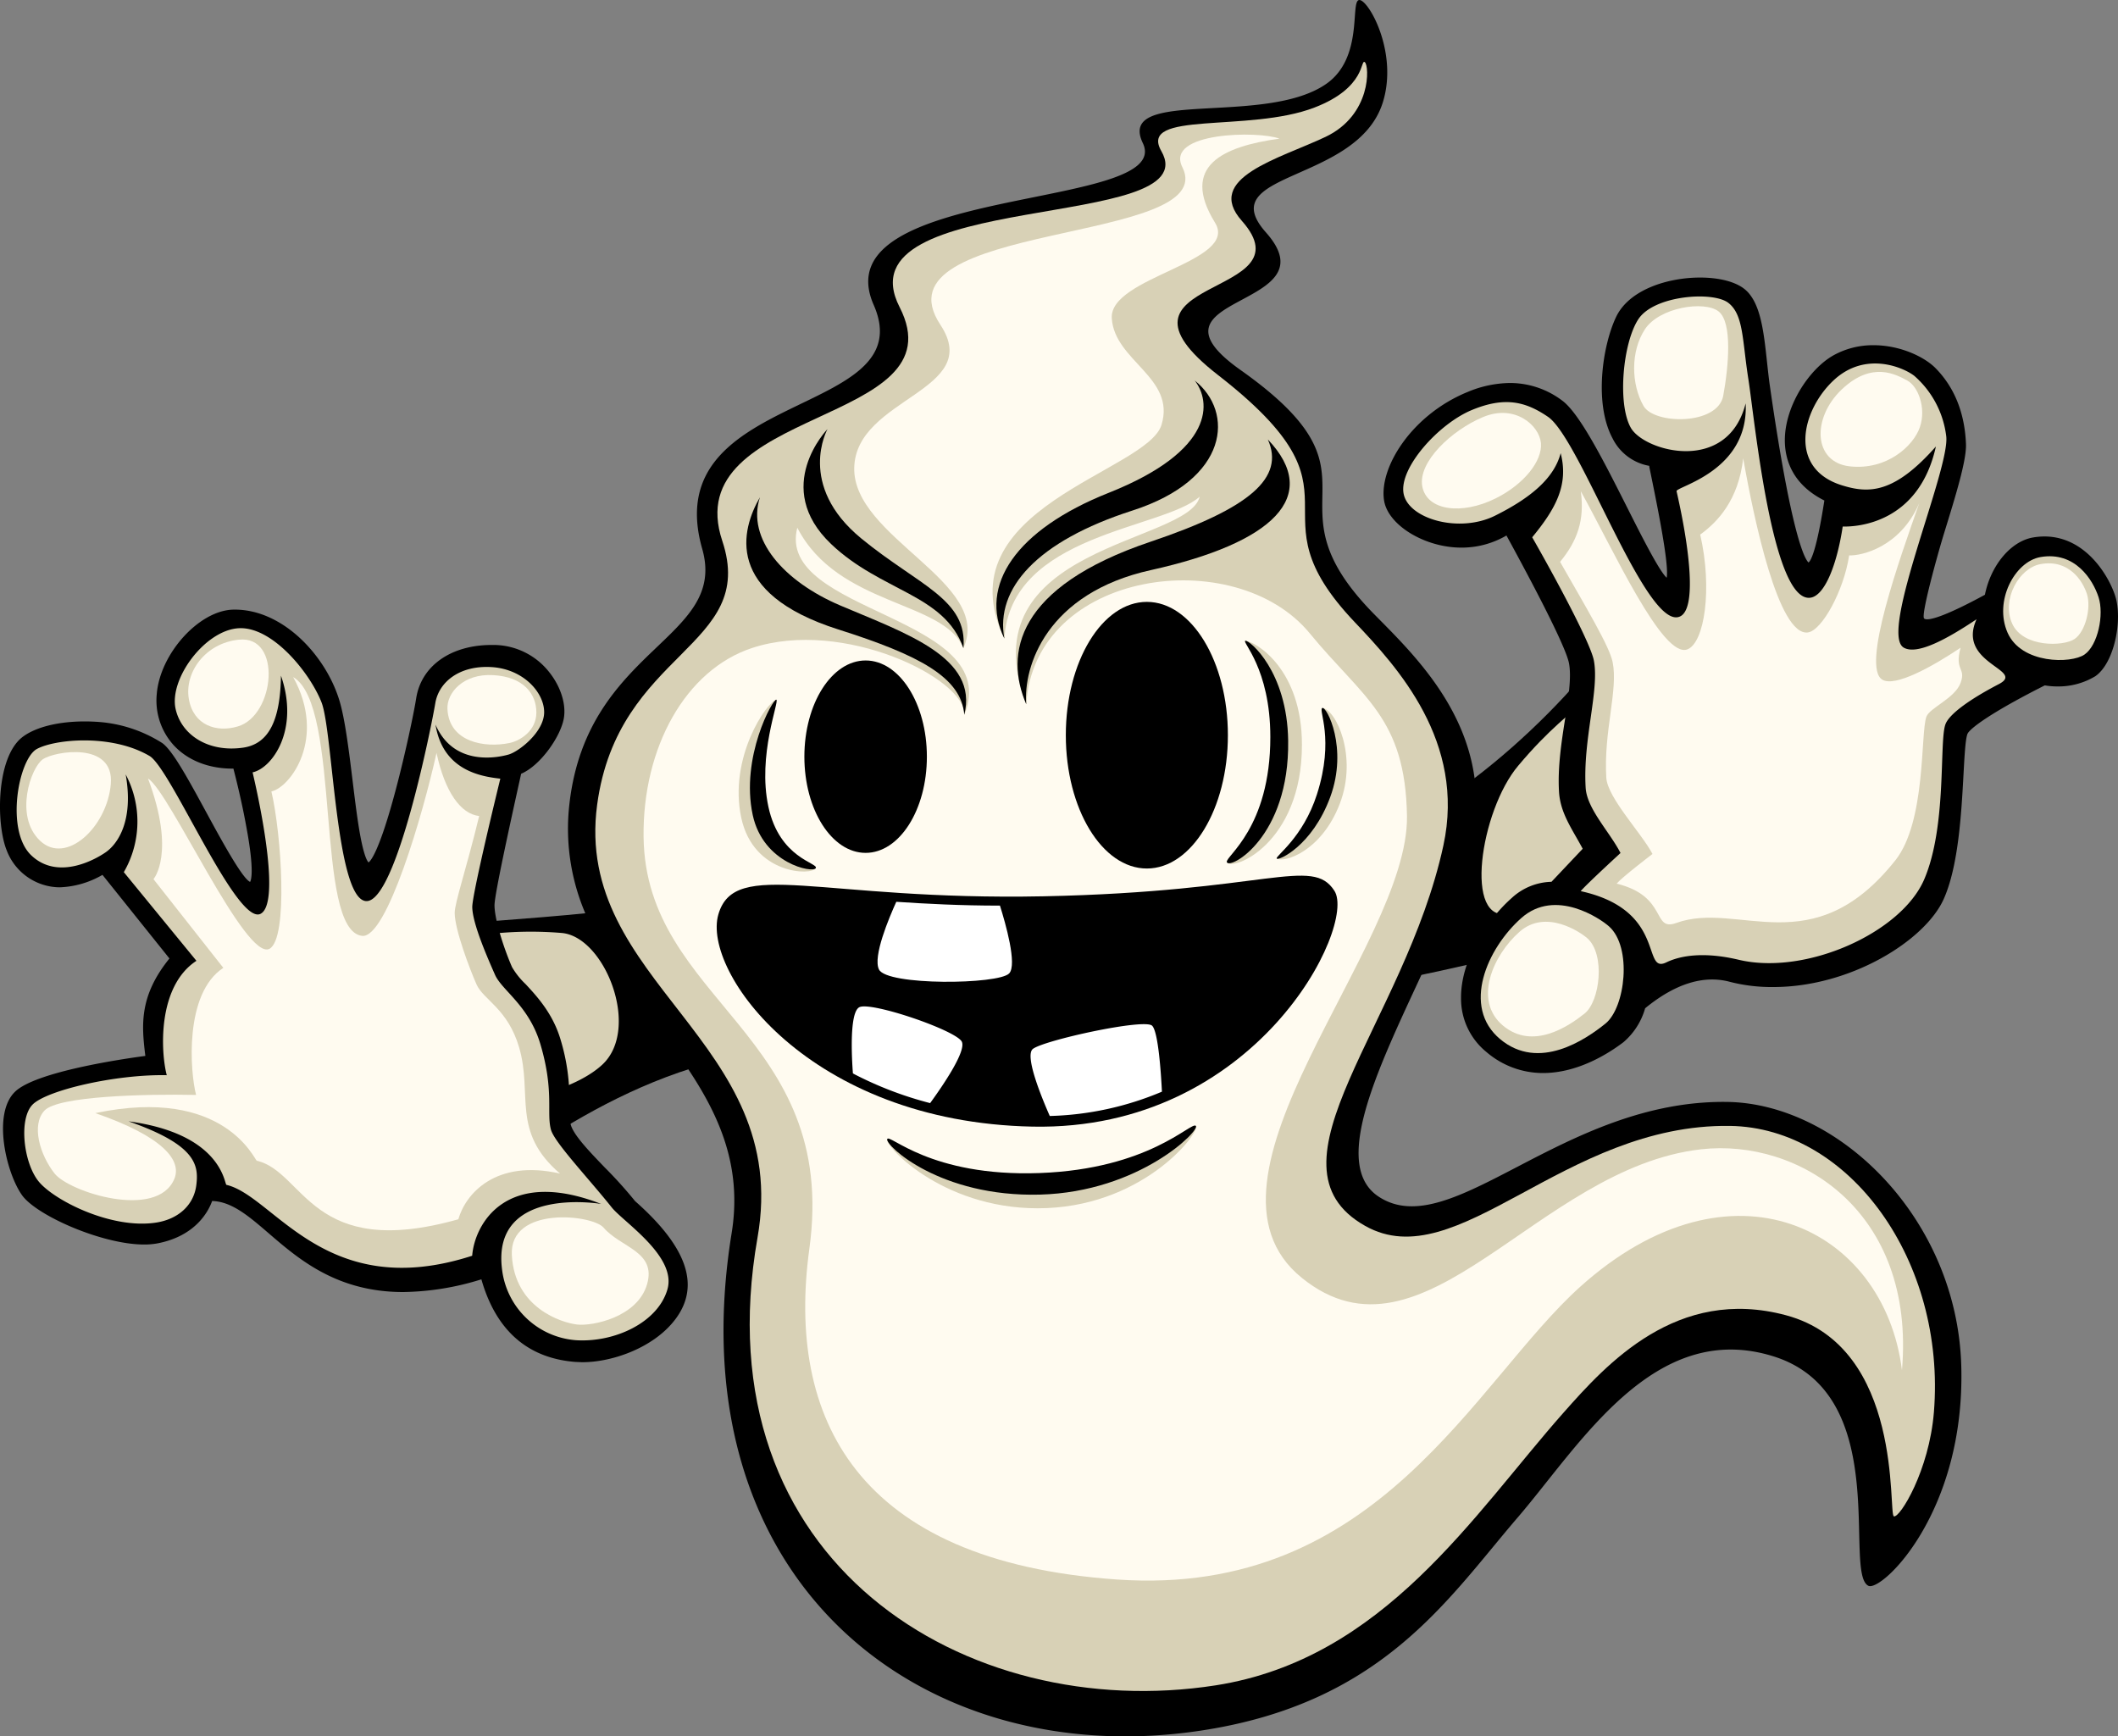
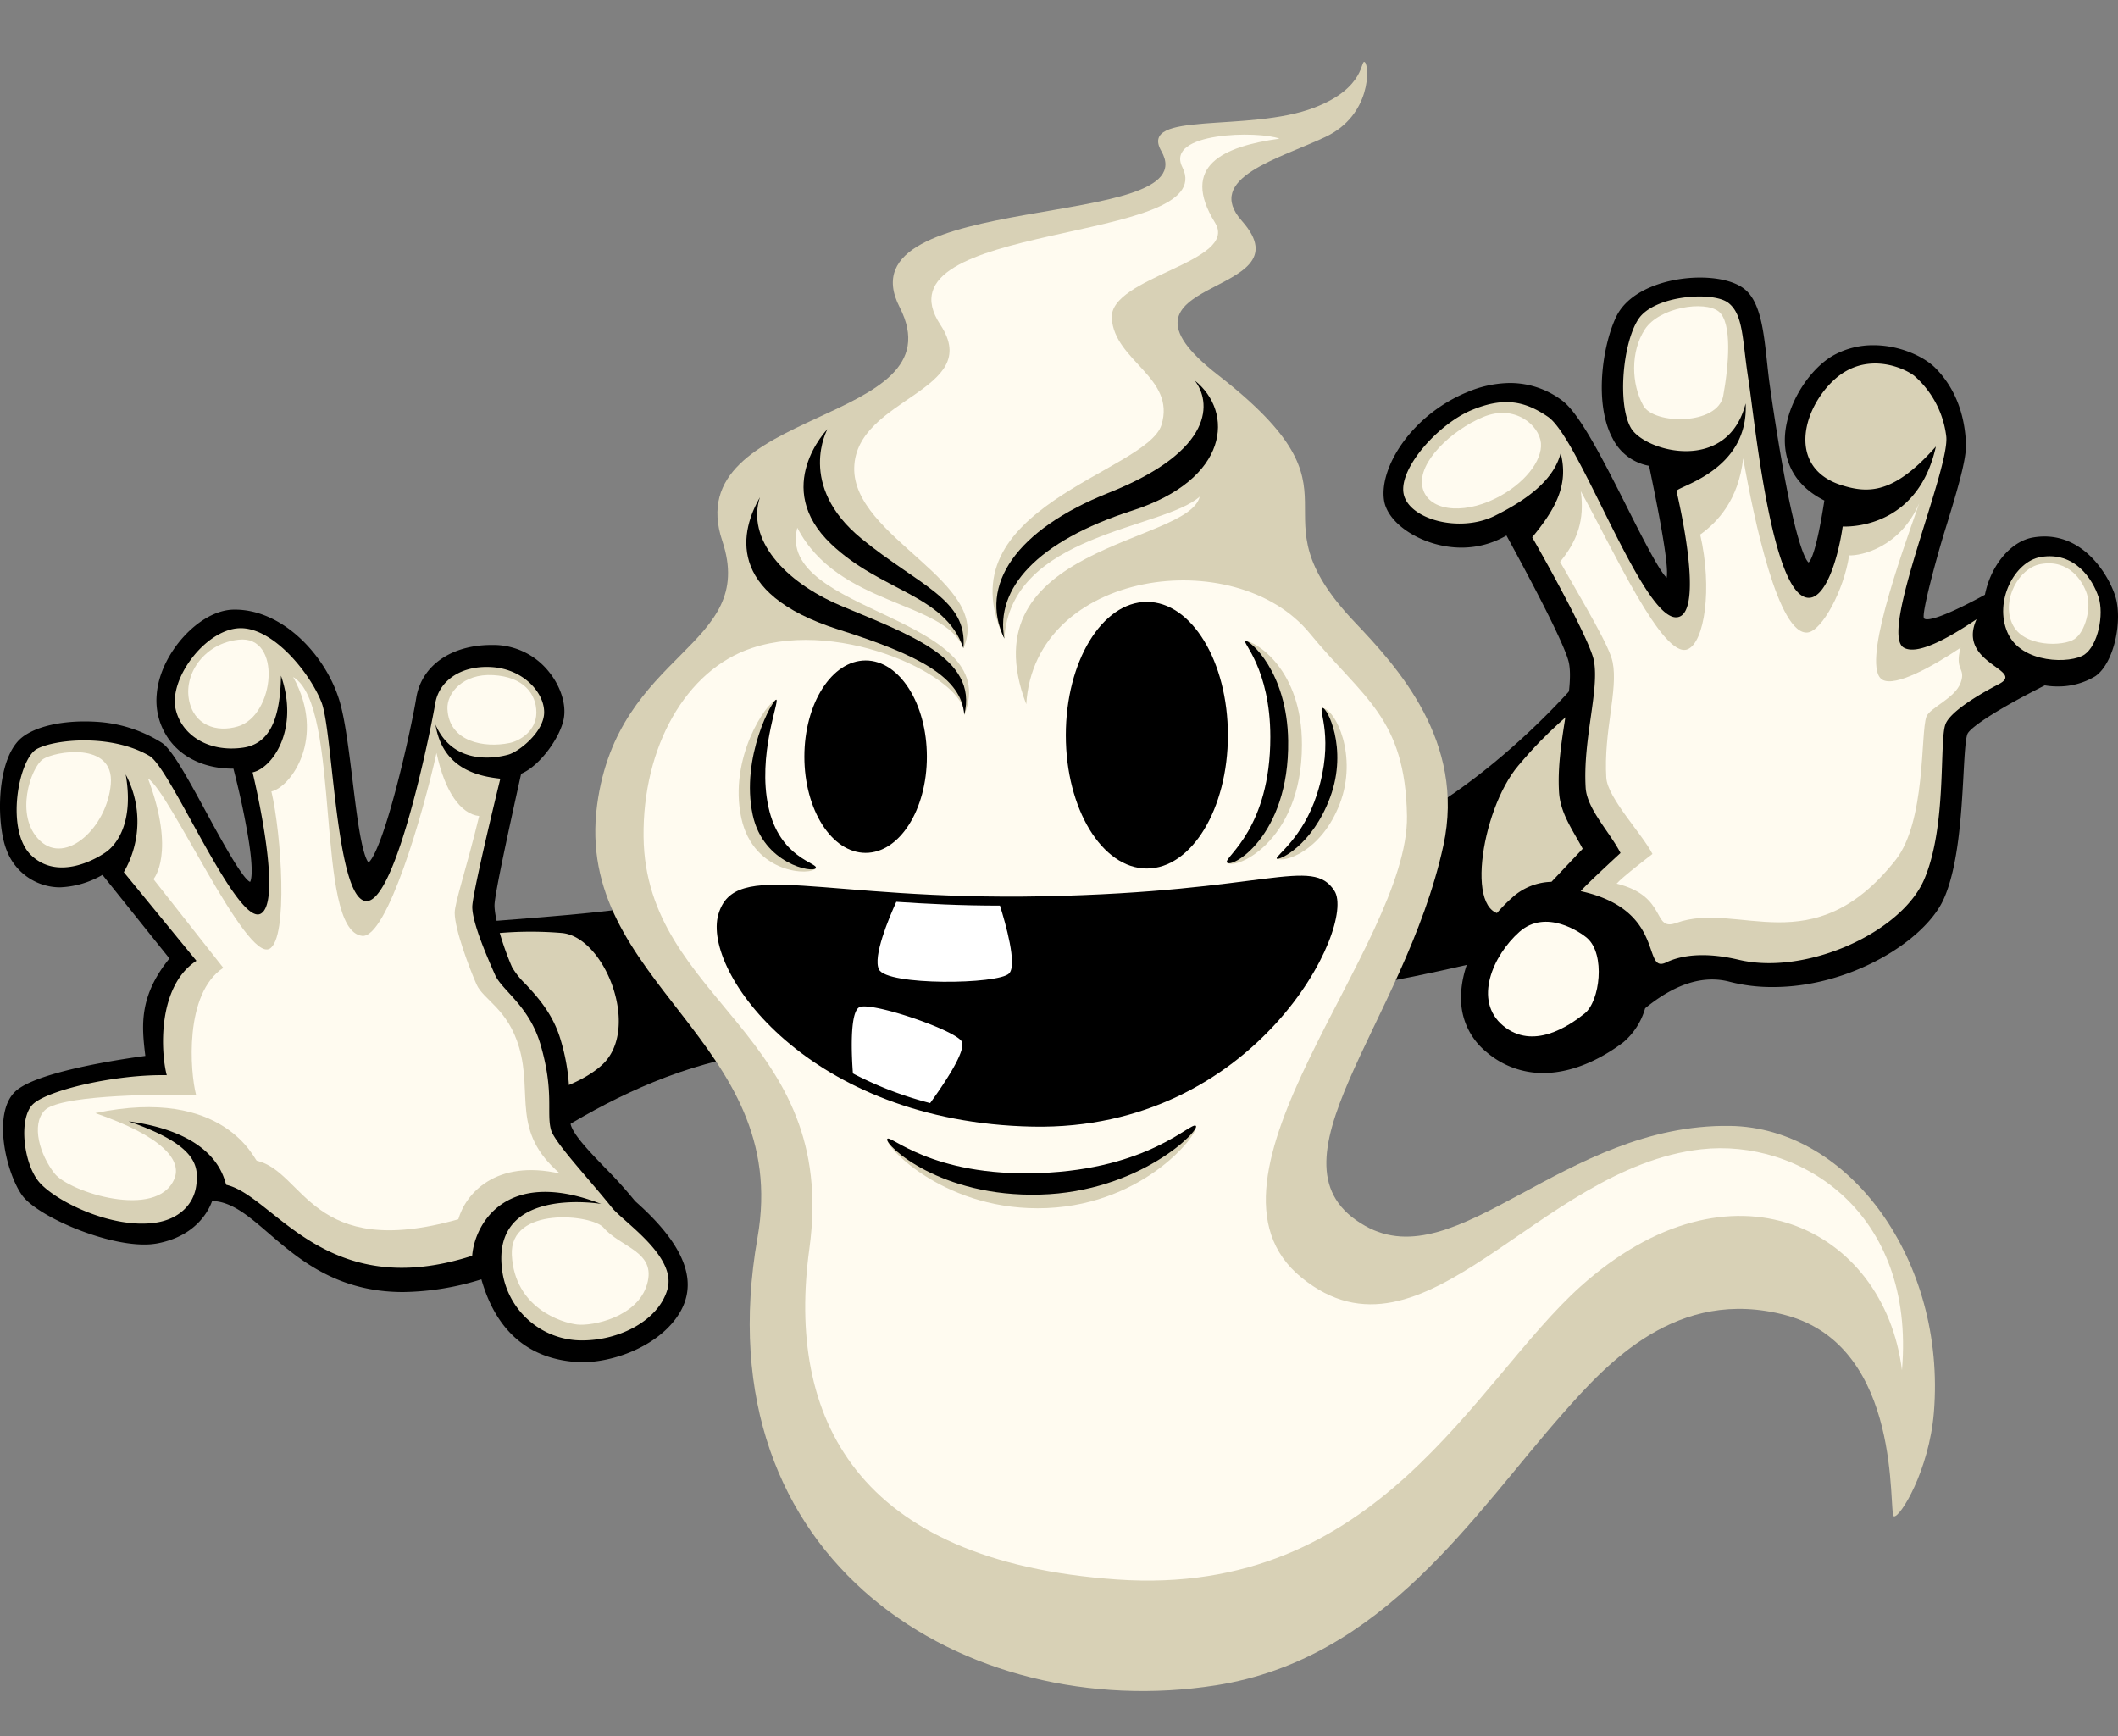
<svg xmlns="http://www.w3.org/2000/svg" id="Ghost" viewBox="0 0 500 409.86">
  <rect x="0" y="0" width="500" height="409.86" fill="#808080" stroke="none" />
  <defs>
    <style>.cls-1{fill:#d8d1b6;}.cls-2{fill:#fffbf0;}.cls-3{fill:#fff;}</style>
  </defs>
  <title>ghost_halloween</title>
  <path d="M384.88,144.28c-12,20.05-41.22,47.46-63.72,54.5-3,5.89-2.62,25.85,1.82,33.69,24.82-3.83,79.59-18.92,105.77-27S393.9,129.25,384.88,144.28Z" />
  <path class="cls-1" d="M384.29,206.62c-2.68-14.16-14.82-18.1-10.27-41.52-3.35,3.71-8,6.58-15.6,15.64-9,10.64-13,37.68-2.06,34.86C366.56,213,379.16,210,384.29,206.62Z" />
  <path d="M159.7,211.63c-6.08,4.29-53.62,5.86-74.16,8.58l21.27,62.48c4.81.47,31-25.73,66.26-33.08C175.6,235.32,167.47,215.9,159.7,211.63Z" />
  <path class="cls-1" d="M132.63,220.24a87.08,87.08,0,0,0-18.84.46l10.8,38.42s11.52-2.15,17.6-7.8C151.34,242.8,142.77,221.14,132.63,220.24Z" />
-   <path d="M463,322.4c-1-34.73-28.87-61.91-55.27-62.28-38.84-.54-65.15,33.59-82.25,22.37s17-57.43,22.14-83.92S334.21,155,324.16,144.74c-26.52-27.14,5.05-31.68-31.31-57.4C267.52,69.41,315,73,298.84,54.85,286,40.38,320.37,43.37,326.43,24.22c3.78-12-3.59-24.71-5.64-24.2s1.09,13.63-7.67,19.76c-14.54,10.18-49.65.83-43.33,14,7.69,16.06-76.1,9.6-63.54,38.19C218,98.74,155,91.77,165.77,129.55c6.1,21.4-27,23.17-31.32,60a50.84,50.84,0,0,0,4.87,28.54c11.68,24.75,38.47,41.7,33.4,73-13.36,82.49,45.14,127.31,110.69,117.45,42.89-6.45,58.27-31,74.89-50.34,14.75-17.18,32.19-46.89,60.43-38s16.32,51.1,22.34,54.14C444.14,375.84,464,357.13,463,322.4Z" />
  <path class="cls-1" d="M456.54,333.36c2.89-35.67-19.87-67.19-48.16-67.58-39.23-.55-64.32,35.87-86.09,23.61-25.51-14.35,9.31-47.68,18.45-89.79,5.33-24.54-10.9-42.19-20.9-52.71-25.86-27.2,5.21-29.2-32.3-58.36-30.06-23.36,21.93-18,5.64-36.38C284.13,42,302,37.48,312.9,32.32s10.39-16.79,9.3-17.64.36,6-11.88,10.7c-15.54,6-41.7.64-36.16,10.29,11,19.12-76.15,8.78-61.78,36.85s-52.49,23.34-41.87,55.16c8.4,25.18-24.64,25.83-29.54,62.28-5.66,42.1,46.05,55.6,37.86,102.18C165.34,368.89,228.26,407,287,397.84c39.76-6.23,60.88-40.39,82.09-64.35,10.13-11.45,26.76-29.95,52.58-23,27.88,7.52,24,47.09,25.43,47.46S455.42,347.16,456.54,333.36Z" />
  <path class="cls-2" d="M309.2,149.51c-17.58-21.42-65-15-66.93,16.73-14.3-37.6,38.38-37.79,40.94-49-8.6,7.74-44.63,8.66-46.11,33.52-14.75-30.9,33.69-39.29,37.1-50.47s-11.1-15.05-11.74-25.16c-.62-9.82,30.15-13.22,24.37-22.57-8.33-13.48,2-18,15.21-19.83-4.89-1.89-27.09-1.59-22.92,6.73C288.33,57.8,205.72,52.07,222,76.67c10.36,15.67-19.91,17.14-20.34,33.7s32.86,27.1,25.76,42.63c-4.55-11.27-29.61-9.8-39.2-28.43-5.23,20.29,48.91,20.66,39.44,44.17.46-8.47-28.56-22.88-50.11-15.78-15.73,5.18-25.86,23.52-25.62,44.57.44,39,46.12,46.43,39.14,97.22-5.46,39.74,10.91,73.82,72.65,78.11S348,326.29,373,303.79c35.7-32.13,71.81-13.91,76,19.67,3.23-37.49-24.24-54.76-47.39-52.16-38.74,4.35-65.43,53.71-94.3,30.34s25.27-78.14,24.84-109C331.76,169.36,321.76,164.81,309.2,149.51Z" />
  <path d="M246.34,211.58c52.8-1.07,63.39-9.55,68.68-1.29S296.6,267,243.77,265.95s-78.07-36.62-74.19-50.08S193.54,212.65,246.34,211.58Z" />
-   <path class="cls-3" d="M243.82,247.62c-2,1.62,2.16,11.64,4,15.82a72.66,72.66,0,0,0,26.48-5.74c-.22-4.4-.87-14.22-2.33-15.58C270.11,240.37,246.4,245.57,243.82,247.62Z" />
  <path class="cls-3" d="M227,245.8c-1.8-2.74-21.1-9.31-24.06-8.07-2.5,1.05-1.85,12.25-1.59,15.67a85.25,85.25,0,0,0,18.23,7C222.28,256.68,228.36,247.94,227,245.8Z" />
  <path class="cls-3" d="M207.5,228.85c1.85,3.87,28.26,3.57,30.74.93,1.93-2.06-.86-11.82-2.18-16-9.32,0-17.44-.43-24.47-.9C209.86,216.7,206,225.82,207.5,228.85Z" />
  <ellipse cx="270.74" cy="173.55" rx="19.13" ry="31.47" />
  <ellipse cx="204.35" cy="178.62" rx="14.46" ry="22.71" />
  <path d="M196.21,128.43c-14.15-13.46-.86-27.14-.86-27.14s-7.4,13.23,8,25.84c13.53,11.1,25.14,14.34,24.08,25.86C222.94,140.23,208.05,139.7,196.21,128.43Z" />
  <path d="M197.91,148.59C170.86,140,175,125,179.39,117.4c-3.17,9.82,5.61,19.84,19,25.54,15.6,6.63,32.66,12.28,29.25,25.79C226.92,159.89,217.06,154.67,197.91,148.59Z" />
  <path d="M237.1,150.73c-6.09-12.53,2.72-25.69,24.62-34.39,25.35-10.07,24.15-21.66,20.31-26.52,9.36,7.42,8.21,23.33-14.7,30.7C244.76,127.78,234.91,138.94,237.1,150.73Z" />
-   <path d="M242.27,166.24c-5.12-11.86-2.51-27.65,29.37-38.37,23.59-7.94,31.69-15.13,27.66-24.13,12.78,13.42,1.22,24.43-27.54,30.82C247,140,241.54,157.4,242.27,166.24Z" />
  <path class="cls-1" d="M294,151.26c2.11,2.18,7.32,7.42,7.32,23.73,0,21.54-8.5,26.39-11.7,28.51,1.14,2.29,17.73-4.2,17.73-27.68C307.37,158,296.54,151.51,294,151.26Z" />
  <path d="M294,151.26c-1,.17,5.89,6.41,5.89,22.73,0,21.54-10.7,28.18-10.27,29.52.6,1.87,14.81-5.77,14.48-28.67C303.88,158.5,295,151.09,294,151.26Z" />
  <path class="cls-1" d="M301.4,202.67c1.85-.88,7-4,10.35-14.28,4.21-13.15,1.51-19.2.41-21.26,3.15.27,8.46,11.35,4.11,22.64S303.12,203.73,301.4,202.67Z" />
  <path d="M301.4,202.67c-.37-.59,6.2-4.86,9.5-15.18,4.21-13.15.24-19.93,1.26-20.36s6.13,9.44,1.88,21S301.78,203.26,301.4,202.67Z" />
  <path class="cls-1" d="M175,193.09c-3.07-14.23,6-27.35,8.27-27.92-1.88,4.29-5.89,13.9-3.25,26.12S190.22,204,192.6,204.92C191.68,206.77,177.9,206.48,175,193.09Z" />
  <path d="M177.7,192.4c-2.95-13.68,4.83-27.59,5.58-27.23s-4.52,13.07-1.88,25.29,11.82,13.21,11.19,14.46S180.18,203.9,177.7,192.4Z" />
  <path class="cls-1" d="M209.44,268.91c.9.81,10.63,12.93,36.52,11.59s36-14.11,36.33-14.72c1.21,1.23-11.57,18.39-35.12,19.4S209,270.85,209.44,268.91Z" />
  <path d="M209.44,268.91c.45-1.49,10.05,8.94,35.95,8s35.69-12.11,36.9-11.16S269.07,281.37,245.51,282,209,270.41,209.44,268.91Z" />
  <path d="M499.33,140.64c-1.57-4.84-7.07-14-16.69-14a16,16,0,0,0-2.72.24c-5.23.91-9.94,6.55-11.34,13.52-9.07,4.94-13.53,6.37-14.35,5.6s3.28-15.49,4.74-20.21c2.72-8.82,5.3-17.14,5.14-21-.3-7.36-2.74-13.39-7.22-17.92-2.57-2.59-8.24-5.38-14.6-5.38a19.21,19.21,0,0,0-9.37,2.34c-5.82,3.2-11.86,12.29-11.56,20.72.15,4.19,1.9,9.88,9.32,13.6-1.83,11.76-3.16,14.18-3.73,14.63-.53-.44-2.33-3-5.27-18.14-1.26-6.49-2.59-14.62-3.86-23.51-.26-1.83-.47-3.76-.67-5.62-.76-7.06-1.48-13.74-4.93-16.94-2.09-1.94-6.06-3.05-10.89-3.05-7.65,0-16.74,2.87-19.8,9.27-3.21,6.71-5.29,20.4-.86,28.67a12,12,0,0,0,8.68,6.51l0,.21c1.8,8.75,4.74,23.07,4.1,26.2-1.78-1.64-5.92-9.83-9.29-16.52-5.51-10.93-11.21-22.23-15.37-25.3a20.45,20.45,0,0,0-12.36-4.15,26.42,26.42,0,0,0-9.92,2.1c-13.19,5.36-21,17.82-19.77,25.64.92,5.82,9.61,11.12,18.24,11.12a20.93,20.93,0,0,0,10.65-2.86c8.88,16.25,14.12,26.92,14.75,30.09s-.07,7.87-.9,13.18-1.79,11.37-1.44,17.24c.24,4,2.06,7.2,4,10.59.53.92,1.06,1.86,1.59,2.85l-7.37,7.8a14.26,14.26,0,0,0-9.35,3.79c-6.07,5.37-12.13,14.81-12,23.79a16.21,16.21,0,0,0,5.95,12.56,20.46,20.46,0,0,0,13.4,5c8.2,0,15.43-4.57,19-7.29a16.37,16.37,0,0,0,5.11-8c7.07-5.8,13.81-7.9,20-6.24A39.58,39.58,0,0,0,418.63,233c18.21,0,35.81-10.94,40.22-20.76,3.49-7.77,4.18-20.3,4.68-29.45.24-4.43.45-8.26.92-9.51s5.56-5.08,18.27-11.49a17.14,17.14,0,0,0,2.94.25h0a16.86,16.86,0,0,0,9-2.42C499.19,156.45,501.14,146.23,499.33,140.64Z" />
  <path class="cls-1" d="M471.89,161.48c6.46-3.38-10.06-4.77-5.28-15.3-7,4.69-14,8.5-17.17,6.71-6-3.36,11.09-42.55,10-50a22.52,22.52,0,0,0-7.53-14.17c-2.47-1.93-11.58-6-19.12,1.13s-10.68,20.74,2,24.7c6.4,2,12.37,2,22.22-9.15-4,18.1-18.56,19-22,18.89-1.3,8.69-4.17,16.4-7.68,16.81-9,1.05-13.13-42.31-14.59-51.6s-1.12-15.19-4.72-18-17.54-1.81-21.25,3.85S381.81,95.42,385,101s22.83,11,27.1-5.78c.79,16.09-16.56,19.65-16.31,20.74,3.08,13.46,4.86,28,.7,29.61-7.93,3.15-23.41-42-31.06-47.18-5.21-3.55-10.12-4.87-18-1.59s-17.21,13.71-16.08,19.72,13.16,9.41,21.59,5.21,13.94-8.84,15.49-14.76c1.94,7.51-1.21,13.17-6.72,19.86,6.7,11.75,13.77,25.21,14.54,29,1.39,7-2.61,18.62-1.92,30.13.3,5,5.69,10.44,8.23,15.4,0,0-8,7.34-9.4,9,20.45,4.5,14.34,19.66,20.21,16.82,3.51-1.7,9.12-2.51,17.13-.61,15.8,3.74,38.36-6.37,43.76-19s3.5-32.5,5-36.58C460.05,168.78,464.34,165.42,471.89,161.48Z" />
  <path class="cls-2" d="M405.72,73.52c-3.33-2.62-14-1-17.41,4.22s-3.24,12.93-.33,18.07c2.53,4.46,17.55,4.61,18.83-2.4S409,76.14,405.72,73.52Z" />
  <path class="cls-2" d="M363.77,104.59c-.38-4.17-6.14-9.27-13.64-6.15s-15.44,10.66-14.37,16.38,9.26,6.83,17.3,2.84C359.82,114.3,364.15,108.76,363.77,104.59Z" />
-   <path class="cls-2" d="M450.24,89.82c-2.55-1.35-8.24-4.71-15.42,2.08s-6.77,17.24,1.88,18.19,15-4.74,16.54-9.28S452.79,91.17,450.24,89.82Z" />
  <path class="cls-2" d="M462.84,152.9c-6.67,4.47-15.36,9.28-18.42,7.58-5.19-2.89,4.14-28.8,8.65-41.68-4.51,10.42-13.66,12.42-16.54,12.31-1.24,8.28-6.43,17.8-9.78,18.19-6.9.81-12.7-26.7-15.23-41.11-1.13,9.85-6,15-10.15,18,2.94,12.81,1,25.51-3,27.09-5.85,2.33-17.52-23.52-25.19-37.32.94,6.82-.82,11.73-4.89,16.67,6.38,11.19,11.68,20,12.41,23.68,1.33,6.62-2.16,16.33-1.5,27.28.29,4.78,8.49,13.28,10.9,18,0,0-7.12,5.43-8.46,7,12.22,3,8.26,11.4,14.1,9.28,14.66-5.31,32.14,9.85,51.7-14.78,7.28-9.16,5.9-30,7.33-33.91.77-2.09,6.77-4.36,8.08-8S461.34,158.39,462.84,152.9Z" />
-   <path class="cls-1" d="M379.86,218.7c5.49,4.91,3.84,19.14-.86,22.93s-15.71,11.31-24.86,3.67-3.07-21.43,5-28.59S377.87,216.91,379.86,218.7Z" />
  <path class="cls-2" d="M374.74,221.5c4.25,3.8,3,14.83-.67,17.76s-12.17,8.76-19.25,2.85-2.38-16.6,3.88-22.14S373.2,220.12,374.74,221.5Z" />
  <path class="cls-1" d="M473.93,149.35c-3.27-7.43,1.67-16.79,7.78-17.85,8.13-1.41,12.36,5.32,13.7,9.47s-.15,11.32-3.3,13.53S477.2,156.78,473.93,149.35Z" />
  <path class="cls-2" d="M475,147.17c-2.53-5.72,1.67-13.08,6.68-14,6.66-1.25,10,3.9,11,7.1s-.33,8.8-2.94,10.58S477.52,152.89,475,147.17Z" />
  <path d="M149.93,283.54a103,103,0,0,0-7.12-7.9c-3.64-3.78-7.4-7.68-8.08-10.17a18.18,18.18,0,0,1-.33-4.71,47.79,47.79,0,0,0-2.06-15.33c-1.81-6.15-5.54-10.19-8.27-13.13a18.13,18.13,0,0,1-3.19-4c-1.7-3.86-4.11-10.94-4.14-14.58,0-2.53,3.57-18.8,6.2-30.68l.09-.39c4.45-1.87,9.25-8.62,10.06-13,.62-3.35-.7-7.57-3.45-11a16.78,16.78,0,0,0-12.84-6.4h-.74c-9.63,0-16.62,4.94-17.81,12.59-.53,3.37-2.54,13-4.82,21.57-3.92,14.79-6,16.88-6.42,17.17-.26-.22-1-1.27-1.91-6.06-.69-3.65-1.26-8.3-1.86-13.22-.87-7.09-1.77-14.42-3.08-18.82-3.19-10.69-13.44-21.76-25-21.57C47.07,144,37.74,154.29,37,163.91a15.67,15.67,0,0,0,4,12c3.3,3.59,8.31,5.58,14.1,5.53.59,2.26,2,7.9,3,13.46,2,10.6,1.19,12.87.94,13.28-1.84-.78-6.91-10.11-10.29-16.33-4.32-7.94-8.05-14.81-10.49-16.47a32.41,32.41,0,0,0-15.62-5c-.88-.05-1.77-.08-2.63-.08-6.21,0-11.54,1.32-14.62,3.62C-1,178.7-.92,194.61,1.58,200.73a13.5,13.5,0,0,0,12.5,8.73,21.54,21.54,0,0,0,10.11-2.94L40,226.26c-7.22,8.93-6.57,15.8-5.69,23-5,.66-26,3.7-30.82,8.51-5.33,5.28-2,19.16,1.72,24.38,3.45,4.81,18.93,11.63,28.8,11.63a16.93,16.93,0,0,0,3.16-.27c9.14-1.75,12.1-7.73,12.91-10,4.63.11,8.68,3.6,13.35,7.62C70.61,297.31,79.56,305,95.2,305a64.29,64.29,0,0,0,18.44-3c3.46,12.13,11,18.69,22.37,19.51.48,0,1,.05,1.5.05h0c7.2,0,17.08-3.54,22.05-10.31C165.33,303.4,162.17,294.34,149.93,283.54Z" />
  <path class="cls-1" d="M136,316.37c9.14.57,19.31-4.19,21.56-12s-10.4-15.91-13.14-19.34c-5.5-6.89-13.54-15.36-14.36-18.37-1.08-4,.8-9-2.46-20.08-2.7-9.2-9.11-12.77-10.74-16.47s-5.34-12.06-5.37-16c0-2.41,3.56-17.73,6.62-30.3-4.68-.52-13.57-2-15.3-12.76,4.33,10,14.79,7.77,17.24,7.07s8.41-5.33,8.41-10-4.94-10.22-12.48-10.65-12.4,3.55-13.22,8.54-9.18,47.15-16.34,46.7-7.8-40-10.52-46.92-11.56-17.92-19.53-17.49-16.55,12-14.9,19.12c1.4,6.1,7.71,10.22,15.86,9.08,6.27-.87,8.84-6.72,9-17,4.42,12.77-2.07,21.83-6.7,22.82,2.37,10.06,6.35,30.88,1.94,33.36-5.6,3.16-21.18-34.22-26.26-37.22-8.91-5.25-22.27-4-26.6-1.66S1.21,196,7.36,201.89s14.82,1.22,17.59-.7,6.67-7.33,4.72-18.38a23.77,23.77,0,0,1-.44,23.07l17.14,20.93c-9.29,6.08-8.42,21.62-7,27-12.07-.25-28.53,3.59-31.74,7S5.54,274.28,9,278.74s17.14,11.49,27.81,9.87c5.25-.8,8.93-4.1,9.53-8.82s0-9.52-16-15.09c22.3,3,22.61,15,23.13,15,11.3,2.66,23.38,27.93,58,16.73.56-7.37,7.88-21,30.44-12.23,0,0-25.85-4.41-23.4,15.37A19,19,0,0,0,136,316.37Z" />
  <path class="cls-2" d="M120.3,175.39c2.37-.49,6.32-2.79,6.32-7.19s-3-8.42-10.19-8.83-11,4.3-10.8,8C106,175.18,114.39,176.62,120.3,175.39Z" />
  <path class="cls-2" d="M56.36,151c-7.94.83-12.85,7.77-11.78,14s6.56,8,11.57,6.48C64.93,168.89,66.64,149.89,56.36,151Z" />
  <path class="cls-2" d="M10.09,179.25c-2.79,1.94-6.79,13.36-.64,19.21s15.85-3.24,16.71-13.38S12.87,177.31,10.09,179.25Z" />
  <path class="cls-2" d="M122.55,247.25c-2.7-9.19-8.44-11.2-10.07-14.9s-5.11-12.88-5.14-16.84c0-2.41,2.73-10.31,5.78-22.88-4.32-.48-8.08-5.61-10.07-14.9C99.9,192,91.3,221.58,85.49,220.92c-11.35-1.3-4.71-54.4-16.28-61.09,7.94,14.41-.62,26-5.14,27,2.37,10.06,4,34.65-.43,37.13C58,227.1,40,186.78,34.94,183.78c6.64,17.7,1.29,23.75,1.29,23.75l16.49,20.94c-9.29,6.08-7.84,24.61-6.43,30-12.07-.25-32.57.27-35.77,3.67S9.41,272.59,12.87,277s24.21,11,28.28,1.3c1.84-4.38-2.66-10-18.64-15.54C53.14,256.32,60.12,274,60.64,274c11.3,2.66,12.8,23.64,47.56,13.82,1.71-6,8.78-14.25,24-10.79C120.62,267.11,125.81,258.35,122.55,247.25Z" />
  <path class="cls-2" d="M142.47,289.78c-2.64-3.08-22.23-5.17-21.64,6.48.64,12.52,11.78,16,15.42,16.41s14.24-1.73,16.5-9.5S146.54,294.53,142.47,289.78Z" />
</svg>